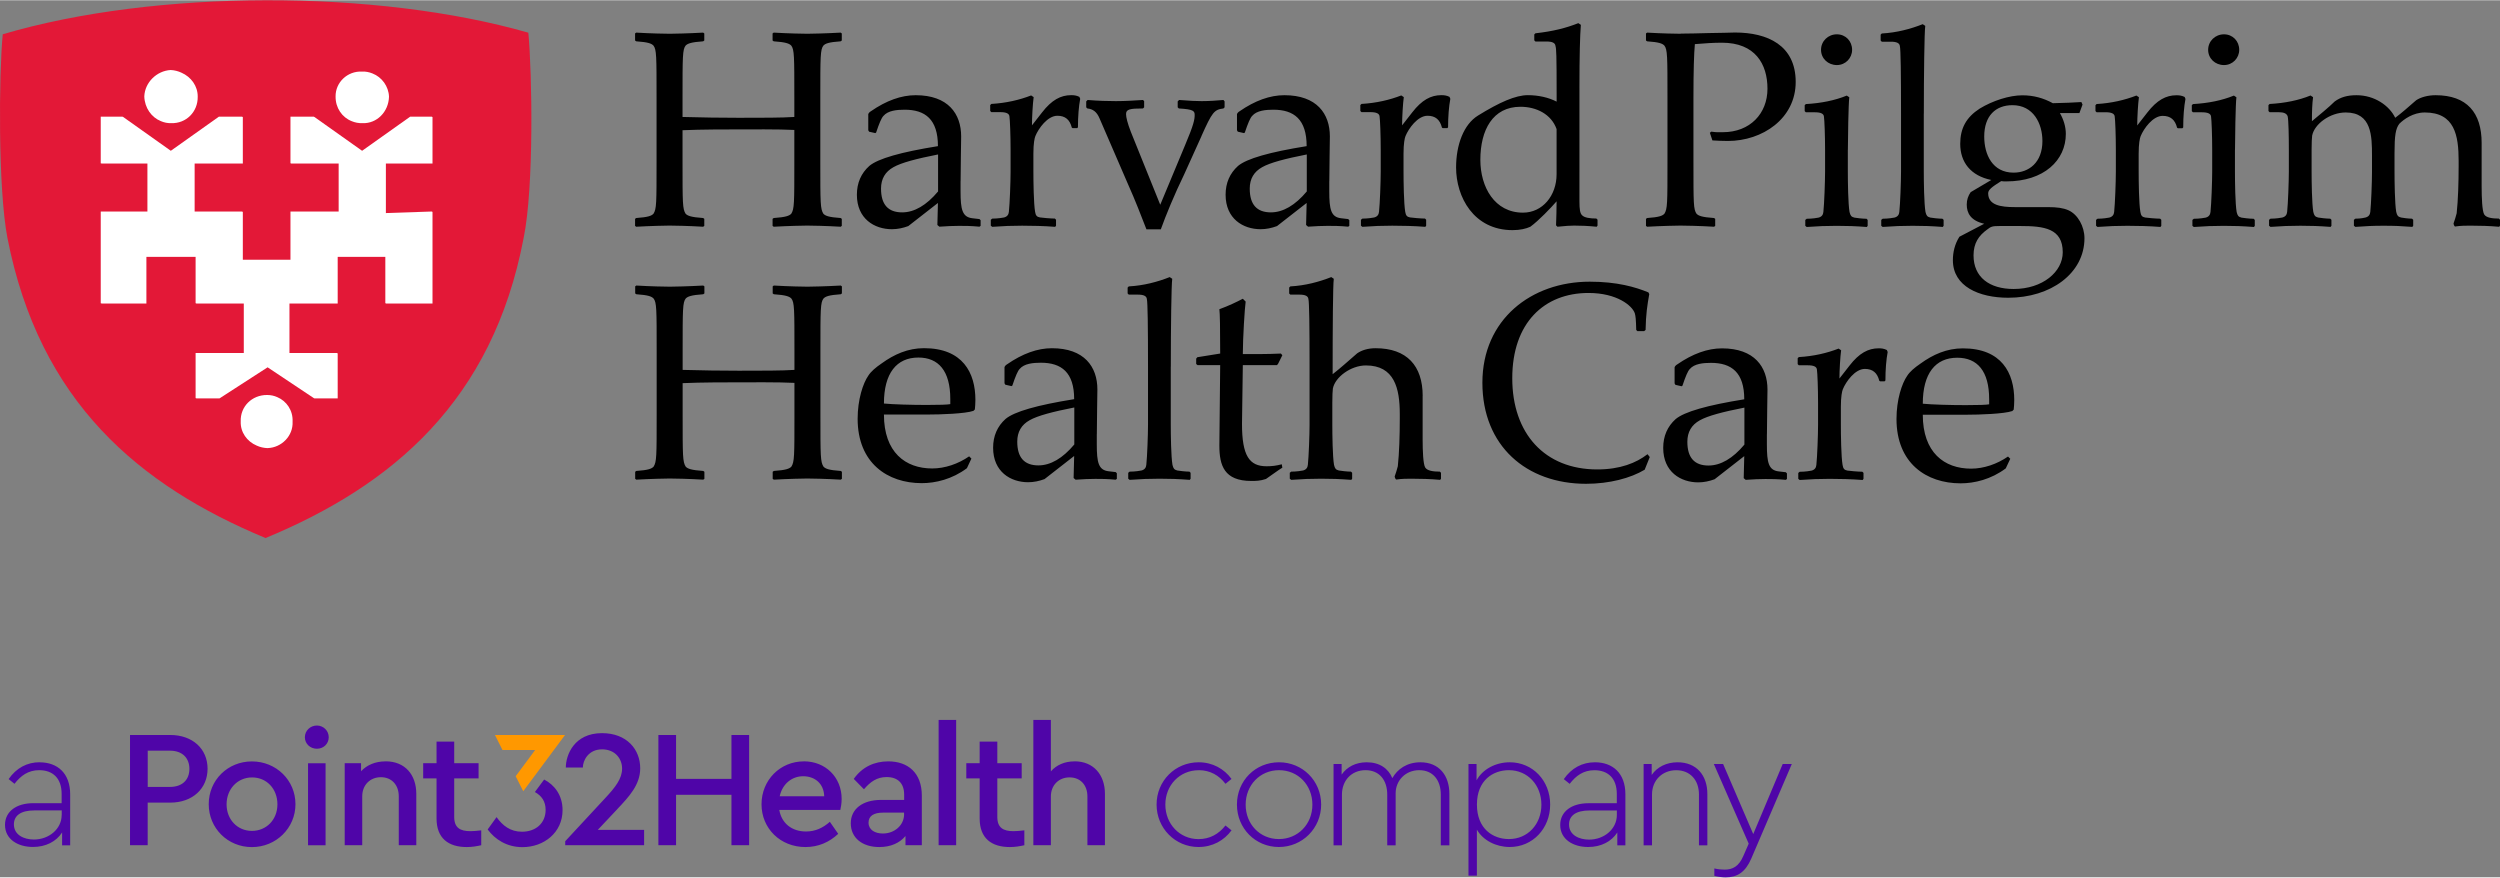
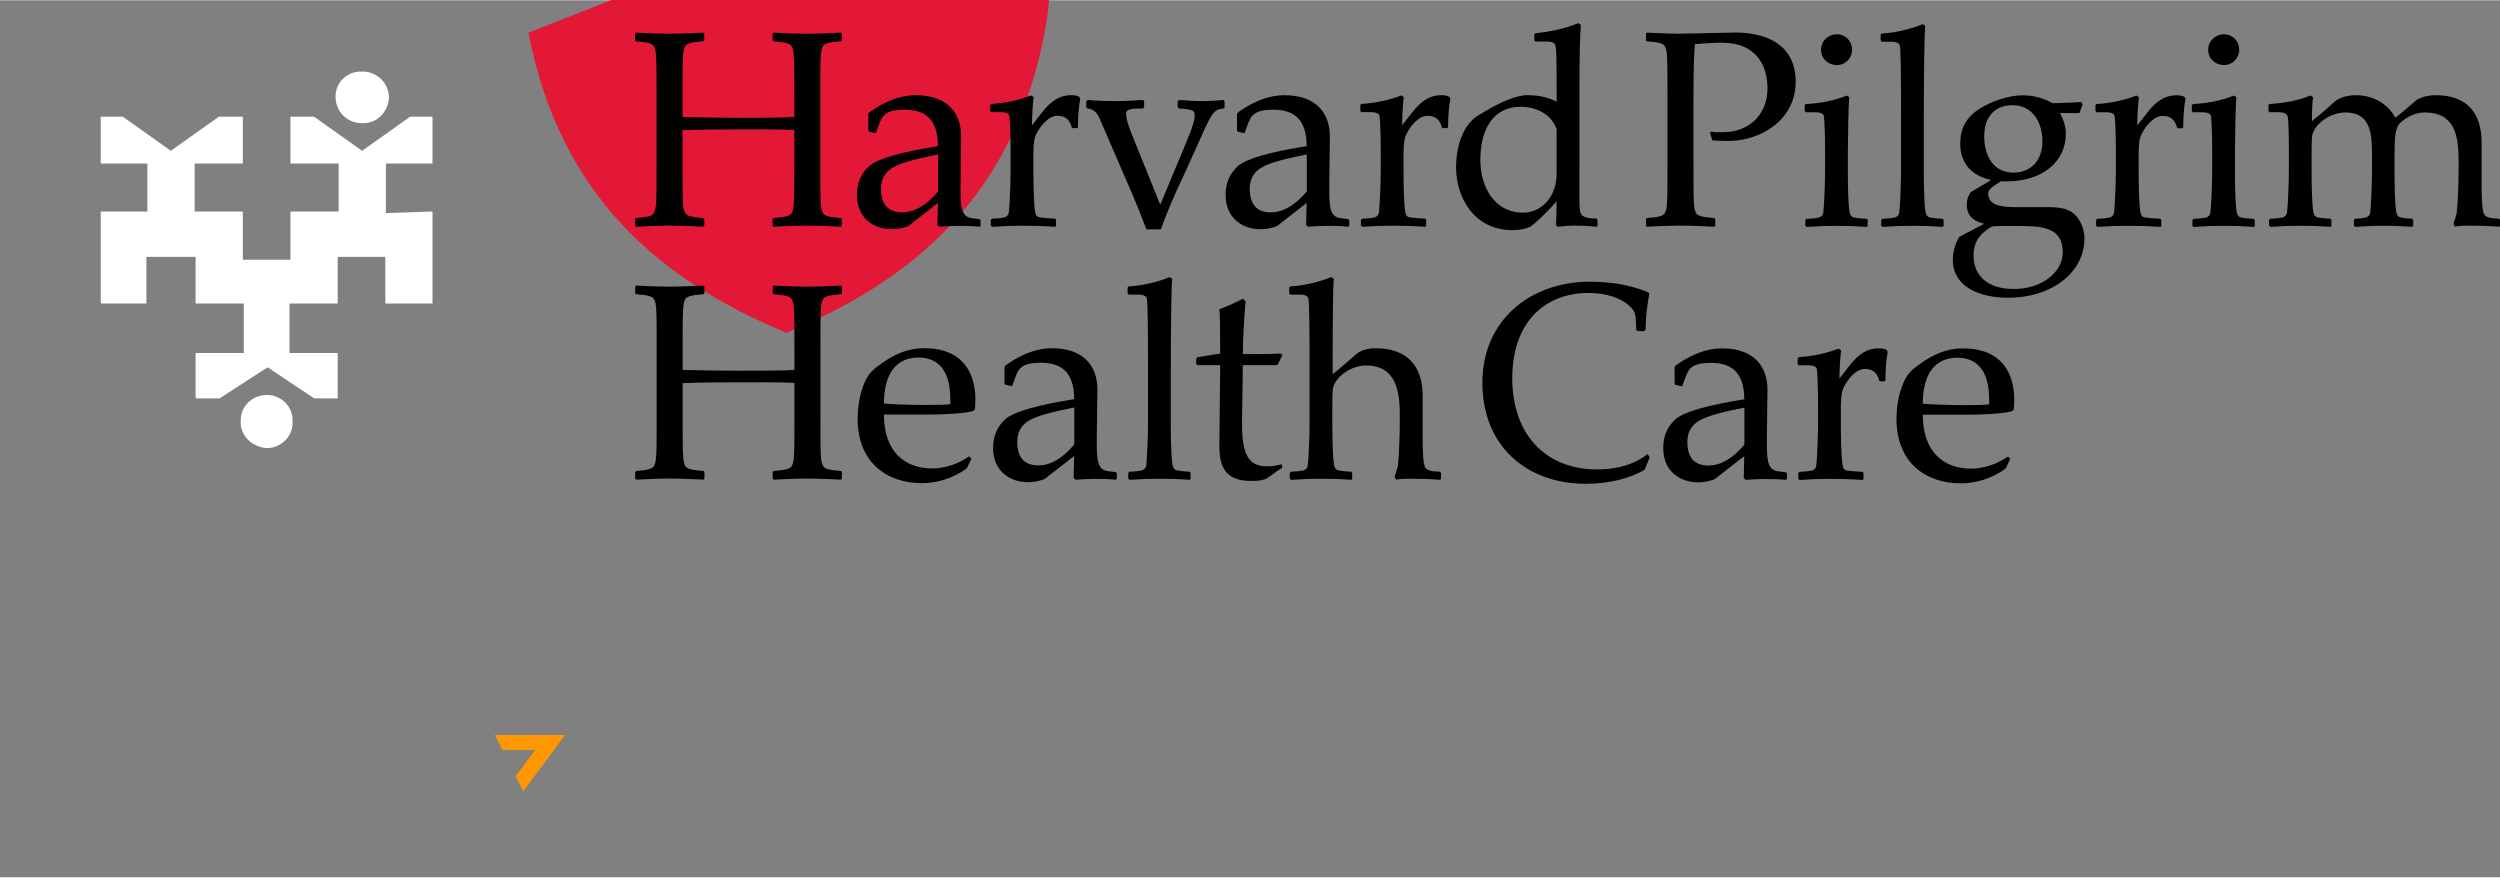
<svg xmlns="http://www.w3.org/2000/svg" id="a" width="490" height="172" viewBox="0 0 544.73 191.1">
  <rect x="0" y="0" width="544.73" height="191.1" fill="#808080" stroke="none" />
  <defs>
    <style>.d{fill:#fff;}.e{fill:#ff9800;}.f{fill:#e31837;}.g{fill:#4f05a8;}</style>
  </defs>
  <g>
    <g>
-       <path class="f" d="M115.13,7.07C82.1-2.41,33.84-2.41,.6,7.41-.24,16.07-.45,41.02,1.62,51.79c6.98,35.76,28.7,53.93,56.24,65.39,27.63-11.46,49.46-29.83,56.24-65.39,2.26-10.97,1.86-35.86,1.02-44.72" />
+       <path class="f" d="M115.13,7.07c6.98,35.76,28.7,53.93,56.24,65.39,27.63-11.46,49.46-29.83,56.24-65.39,2.26-10.97,1.86-35.86,1.02-44.72" />
      <path d="M418.96,87.92c0-6.64,2.77-10.03,7.51-10.03,4.37,0,6.95,2.89,6.95,9.04v1.11c-.62,.12-2.34,.18-5.11,.18-3.26,0-7.51-.12-9.35-.31m18.58,11.5c-2.4,1.66-5.29,2.65-8.06,2.65-5.84,0-10.52-3.51-10.52-11.75h9.47c2.89,0,8.24-.18,10.03-.8l.31-.31c.06-.55,.12-1.29,.12-2.09,0-5.91-2.77-11.26-11.2-11.26-3.51,0-6.52,1.35-9.23,3.32-1.35,.92-2.34,1.78-2.89,2.65-1.17,1.66-2.34,5.23-2.34,9.41,0,9.66,6.52,14.03,13.97,14.03,3.01,0,6.64-.86,9.84-3.26l.98-2.09-.49-.49Zm-31.5,4.86v-1.29l-.25-.25c-.8,0-2.95-.18-3.26-.25-.68-.12-.92-.43-1.05-1.23-.31-1.78-.37-6.58-.37-8.8v-3.88c0-2.21,.25-3.38,.43-3.81,.68-1.66,2.65-4.43,4.8-4.43,1.72,0,2.71,.86,3.14,2.58l.18,.12h.98l.18-.18c0-2.4,.18-4.55,.49-6.21l-.18-.43c-.62-.31-1.17-.37-1.78-.37-2.28,0-4.25,1.05-6.34,3.75l-2.21,2.83c0-1.78,.18-4.8,.37-6.15l-.55-.37c-2.52,.98-5.41,1.66-8.67,1.85l-.25,.25v1.29l.25,.25h1.97c1.29,0,1.91,.31,1.97,.92,.12,.74,.25,4.18,.25,7.26v4.8c0,2.21-.18,6.95-.37,8.74-.06,.62-.37,1.05-1.05,1.23-.25,.06-1.42,.25-2.58,.25l-.31,.25v1.29l.31,.25c2.46-.18,4.25-.25,6.52-.25,2.09,0,4.86,.06,7.2,.25l.18-.25Zm-25.96-7.44c-2.52,3.01-5.17,4.55-7.81,4.55-3.08,0-4.61-1.72-4.61-5.17,0-2.15,.92-3.69,2.71-4.68,1.72-.98,5.04-1.85,9.72-2.77v8.06Zm4.92-2.28c0-3.88,.12-7.32,.12-9.72,0-4.92-2.83-8.98-9.91-8.98-3.14,0-6.4,1.17-9.78,3.51-.31,.18-.49,.43-.55,.62v3.51l.18,.31,1.35,.31,.18-.12c.68-2.03,1.17-3.2,1.6-3.63,.98-1.17,2.95-1.35,4.61-1.35,4.49,0,7.26,2.09,7.26,7.94-8.06,1.29-13.04,2.71-14.95,4.31-1.78,1.6-2.71,3.69-2.71,6.28,0,5.23,3.81,7.51,7.63,7.51,1.23,0,2.4-.25,3.57-.68l6.46-5.04-.12,4.8,.43,.37c1.66-.12,3.08-.18,4.31-.18,1.29,0,2.52,0,4.43,.18l.25-.18v-1.23l-.25-.25-1.54-.18c-2.21-.25-2.58-1.91-2.58-5.84v-2.21Zm-26.64,7.75l1.11-2.77-.49-.62c-2.46,1.91-5.97,3.32-10.95,3.32-11.44,0-18.52-7.81-18.52-19.87s6.95-18.58,16.61-18.58c6.21,0,9.54,2.77,10.09,4.43,.18,.62,.25,1.29,.31,3.63l.25,.25h1.48l.31-.25c.06-3.38,.37-5.41,.8-7.81l-.18-.37c-2.83-1.17-6.83-2.34-12.8-2.34-12.74,0-23.38,8.24-23.38,22.02s9.6,22.02,22.58,22.02c5.11,0,9.72-1.23,12.8-3.08m-48.39-16.06c0-6.58-3.45-10.4-10.27-10.4-1.66,0-3.01,.43-4,1.11-1.91,1.66-3.69,3.26-5.35,4.55,0-10.15,.06-19.44,.25-20.79l-.55-.37c-2.65,1.05-5.66,1.85-8.92,2.03l-.25,.25v1.29l.25,.25h1.97c1.29,0,1.91,.31,1.97,.98,.18,.68,.25,5.54,.25,14.7v12.67c0,2.21-.18,6.95-.37,8.74-.06,.62-.37,1.05-1.05,1.23-.25,.06-1.42,.25-2.58,.25l-.31,.25v1.29l.31,.25c2.46-.18,4.25-.25,6.52-.25s4.06,.06,6.58,.25l.18-.25v-1.29l-.25-.25c-.8,0-2.34-.18-2.65-.25-.68-.18-.86-.43-1.05-1.23-.31-1.78-.37-6.58-.37-8.8v-4.74c0-1.54,.06-2.58,.12-3.08,.49-2.52,3.94-5.04,7.2-5.04,6.21,0,7.38,4.98,7.38,10.58v1.05c0,3.69-.12,7.44-.43,10.34-.18,.74-.43,1.48-.68,2.21,0,.18,.18,.68,.37,.68,1.17-.18,2.34-.18,3.26-.18,1.91,0,4.31,.06,6.28,.25l.18-.25v-1.29l-.25-.25c-1.42,0-2.77-.18-3.2-.92s-.55-3.57-.55-6.09v-9.47Zm-44.3,10.83c0,4.31,1.05,7.69,6.95,7.69,.98,0,1.91,0,3.2-.43,1.54-1.05,2.65-1.91,3.57-2.46l-.12-.74c-1.23,.31-2.09,.43-3.32,.43-3.75,0-5.35-2.28-5.35-9.23l.18-12.8h7.44l.25-.31,.92-1.85-.31-.37c-1.48,.06-3.08,.12-4.98,.12h-3.32c0-3.45,.43-10.27,.62-11.44l-.62-.62c-1.42,.74-3.08,1.54-5.11,2.28,.12,.86,.18,4.06,.18,9.66l-4.98,.8-.25,.31v1.17l.31,.25h4.92l-.18,17.53Zm-10.58-17.23c0-8.55,.12-17.78,.31-19.13l-.55-.37c-2.65,1.05-5.66,1.85-8.92,2.03l-.25,.25v1.29l.25,.25h1.97c1.29,0,1.91,.31,1.97,.98,.18,.68,.25,6.03,.25,14.7v12.67c0,2.21-.18,6.95-.37,8.74-.06,.62-.37,1.05-1.05,1.23-.25,.06-1.42,.25-2.58,.25l-.31,.25v1.29l.31,.25c2.46-.18,4.25-.25,6.52-.25s4.06,.06,6.58,.25l.18-.25v-1.29l-.25-.25c-.8,0-2.34-.18-2.65-.25-.68-.18-.86-.43-1.05-1.23-.31-1.78-.37-6.58-.37-8.8v-12.61Zm-16.12,14.7c0-3.88,.12-7.32,.12-9.72,0-4.92-2.83-8.98-9.91-8.98-3.14,0-6.4,1.17-9.78,3.51-.31,.18-.49,.43-.55,.62v3.51l.18,.31,1.35,.31,.18-.12c.68-2.03,1.17-3.2,1.6-3.63,.98-1.17,2.95-1.35,4.61-1.35,4.49,0,7.26,2.09,7.26,7.94-8.06,1.29-13.04,2.71-14.95,4.31-1.78,1.6-2.71,3.69-2.71,6.28,0,5.23,3.81,7.51,7.63,7.51,1.23,0,2.4-.25,3.57-.68l6.46-5.04-.12,4.8,.43,.37c1.66-.12,3.08-.18,4.31-.18,1.29,0,2.52,0,4.43,.18l.25-.18v-1.23l-.25-.25-1.54-.18c-2.21-.25-2.58-1.91-2.58-5.84v-2.21Zm-4.92,2.28c-2.52,3.01-5.17,4.55-7.81,4.55-3.08,0-4.61-1.72-4.61-5.17,0-2.15,.92-3.69,2.71-4.68,1.72-.98,5.04-1.85,9.72-2.77v8.06Zm-41.47-8.92c0-6.64,2.77-10.03,7.51-10.03,4.37,0,6.95,2.89,6.95,9.04v1.11c-.62,.12-2.34,.18-5.11,.18-3.26,0-7.51-.12-9.35-.31m18.58,11.5c-2.4,1.66-5.29,2.65-8.06,2.65-5.84,0-10.52-3.51-10.52-11.75h9.47c2.89,0,8.24-.18,10.03-.8l.31-.31c.06-.55,.12-1.29,.12-2.09,0-5.91-2.77-11.26-11.2-11.26-3.51,0-6.52,1.35-9.23,3.32-1.35,.92-2.34,1.78-2.89,2.65-1.17,1.66-2.34,5.23-2.34,9.41,0,9.66,6.52,14.03,13.97,14.03,3.01,0,6.64-.86,9.84-3.26l.98-2.09-.49-.49Zm-38.08-9.17c0,9.17,0,10.4-.68,11.44-.43,.43-1.17,.74-3.81,.92l-.25,.18v1.54l.25,.18c3.14-.18,6.58-.25,7.26-.25,.8,0,4.25,.06,7.32,.25l.25-.18v-1.54l-.25-.18c-2.65-.18-3.32-.49-3.75-.92-.68-1.05-.68-2.28-.68-11.5v-13.72c0-9.11,0-10.58,.68-11.44,.43-.43,1.11-.74,3.75-.92l.25-.18v-1.54l-.25-.18c-3.08,.18-6.58,.25-7.26,.25-.74,0-4.12-.06-7.32-.25l-.25,.18v1.54l.25,.18c2.65,.18,3.38,.49,3.81,.92,.68,.86,.68,2.34,.68,11.44v4.12c-2.77,.18-6.95,.18-12.12,.18-3.88,0-7.94-.06-12.24-.18v-4.12c0-9.11,0-10.58,.68-11.44,.43-.43,1.17-.74,3.81-.92l.25-.18v-1.54l-.25-.18c-3.08,.18-6.58,.25-7.26,.25-.8,0-4.25-.06-7.32-.25l-.25,.18v1.54l.25,.18c2.65,.18,3.32,.49,3.75,.92,.68,.86,.68,2.34,.68,11.44v13.78c0,9.17,0,10.4-.68,11.44-.43,.43-1.11,.74-3.75,.92l-.25,.18v1.54l.25,.18c3.14-.18,6.52-.25,7.26-.25,.8,0,4.25,.06,7.32,.25l.25-.18v-1.54l-.25-.18c-2.65-.18-3.38-.49-3.81-.92-.68-1.05-.68-2.28-.68-11.5v-6.71c4.06-.18,9.6-.18,12.06-.18,2.28,0,9.04-.06,12.3,.12v6.83Z" />
      <path d="M535.01,49.29c1.17-.18,2.34-.18,3.26-.18,1.91,0,4.31,.06,6.28,.25l.18-.25v-1.29l-.25-.25c-1.42,0-2.77-.18-3.2-.92-.43-.74-.55-3.57-.55-6.09v-9.47c0-6.58-3.2-10.4-10.03-10.4-1.66,0-3.26,.43-4.25,1.11-1.91,1.66-3.01,2.65-4.55,3.81-1.29-2.65-4.49-4.92-8.43-4.92-2.03,0-3.45,.43-4.74,1.35-1.23,1.23-3.57,3.14-4.98,4.31,0-2.15,.06-3.81,.25-5.23l-.55-.37c-2.58,1.05-5.54,1.66-8.92,1.85l-.25,.25v1.29l.25,.25h1.97c1.17,0,1.78,.31,1.97,.92,.18,.8,.25,4.12,.25,7.26v4.74c0,2.15-.18,7.01-.37,8.8-.06,.62-.37,1.05-1.05,1.23-.25,.06-1.42,.25-2.58,.25l-.31,.25v1.29l.31,.25c2.46-.18,4.25-.25,6.52-.25s4.06,.06,6.58,.25l.18-.25v-1.29l-.25-.25c-.8,0-2.34-.18-2.65-.25-.68-.18-.86-.43-1.05-1.23-.31-1.78-.37-6.58-.37-8.8v-4.74c0-1.54,.06-2.58,.12-3.08,.49-2.52,3.88-5.04,7.32-5.04,5.66,0,5.72,5.11,5.72,9.47v3.45c0,2.21-.18,6.95-.37,8.74-.06,.62-.37,1.05-1.05,1.23-.25,.06-1.05,.25-2.21,.25l-.31,.25v1.29l.31,.25c2.52-.18,3.88-.25,6.09-.25,2.4,0,3.88,.06,6.34,.25l.18-.25v-1.29l-.25-.25c-.8,0-2.09-.18-2.4-.25-.68-.18-.86-.43-1.05-1.23-.31-1.78-.37-6.58-.37-8.8v-4c0-3.88,.25-5.35,1.05-6.4,.98-.98,3.01-2.46,5.54-2.46,6.52,0,7.38,4.98,7.38,10.58v1.05c0,3.69-.12,7.44-.43,10.34-.18,.74-.43,1.48-.68,2.21,0,.18,.18,.68,.37,.68m-47.99-16.73c0-2.09,.12-10.09,.31-11.44l-.55-.37c-2.58,1.05-5.54,1.66-8.92,1.85l-.25,.25v1.29l.25,.25h1.97c1.29,0,1.91,.31,1.97,.92,.12,.74,.25,4.18,.25,7.26v4.74c0,2.15-.18,7.01-.37,8.8-.06,.62-.37,1.05-1.05,1.23-.25,.06-1.42,.25-2.58,.25l-.31,.25v1.29l.31,.25c2.46-.18,4.25-.25,6.52-.25s4.06,.06,6.58,.25l.18-.25v-1.29l-.25-.25c-.8,0-2.34-.18-2.65-.25-.68-.18-.86-.43-1.05-1.23-.31-1.78-.37-6.58-.37-8.8v-4.74Zm-2.4-25.16c-1.91,0-3.45,1.48-3.45,3.38s1.54,3.32,3.45,3.32,3.32-1.54,3.32-3.32c0-1.91-1.42-3.38-3.32-3.38m-13.66,41.71v-1.29l-.25-.25c-.8,0-2.95-.18-3.26-.25-.68-.12-.92-.43-1.05-1.23-.31-1.78-.37-6.58-.37-8.8v-3.88c0-2.21,.25-3.38,.43-3.81,.68-1.66,2.65-4.43,4.8-4.43,1.72,0,2.71,.86,3.14,2.58l.18,.12h.98l.18-.18c0-2.4,.18-4.55,.49-6.21l-.18-.43c-.62-.31-1.17-.37-1.78-.37-2.28,0-4.25,1.05-6.34,3.75l-2.21,2.83c0-1.78,.18-4.8,.37-6.15l-.55-.37c-2.52,.98-5.41,1.66-8.67,1.85l-.25,.25v1.29l.25,.25h1.97c1.29,0,1.91,.31,1.97,.92,.12,.74,.25,4.18,.25,7.26v4.8c0,2.21-.18,6.95-.37,8.74-.06,.62-.37,1.05-1.05,1.23-.25,.06-1.42,.25-2.58,.25l-.31,.25v1.29l.31,.25c2.46-.18,4.25-.25,6.52-.25,2.09,0,4.86,.06,7.2,.25l.18-.25Zm-32.17,13.78c-5.29,0-8.74-2.58-8.74-7.32,0-2.65,1.11-4.31,3.01-5.66,.8-.62,1.05-.74,2.71-.74h4.49c5.11,0,9.23,.49,9.23,5.72,0,4.25-4.37,8-10.7,8m-.25-40.05c4.55,0,6.52,4,6.52,7.81,0,4.68-2.95,6.89-6.28,6.89-4.61,0-6.4-3.94-6.4-7.87,0-4.55,2.52-6.83,6.15-6.83m15.69,28.98c0-2.52-1.42-5.17-3.51-6.09-1.11-.49-2.46-.68-4.49-.68h-7.2c-3.08,0-5.78-.43-5.78-3.01,0-.74,.74-1.35,2.83-2.65,.37,.06,.74,.06,1.11,.06,8.24,0,12.98-4.61,12.98-10.34,0-1.6-.49-3.14-1.29-4.55h4.25l.68-1.85-.25-.55c-1.85,.12-3.39,.18-6.22,.25-2.03-1.11-4.18-1.72-6.64-1.72-2.83,0-6.46,1.17-9.29,2.89-2.95,1.91-4.25,4.31-4.25,7.69,0,4,2.28,6.95,6.77,7.87l-4.49,2.65c-.55,.8-.86,1.66-.86,2.71,0,1.85,.86,3.51,3.81,4.18l-5.41,2.83c-1.05,1.66-1.42,3.45-1.42,5.11,0,5.72,5.72,8.18,12.06,8.18,9.23,0,16.61-5.29,16.61-12.98m-35-27.13c0-8.55,.12-17.78,.31-19.13l-.55-.37c-2.65,1.05-5.66,1.85-8.92,2.03l-.25,.25v1.29l.25,.25h1.97c1.29,0,1.91,.31,1.97,.98,.18,.68,.25,6.03,.25,14.7v12.67c0,2.21-.18,6.95-.37,8.74-.06,.62-.37,1.05-1.05,1.23-.25,.06-1.42,.25-2.58,.25l-.31,.25v1.29l.31,.25c2.46-.18,4.25-.25,6.52-.25s4.06,.06,6.58,.25l.18-.25v-1.29l-.25-.25c-.8,0-2.34-.18-2.65-.25-.68-.18-.86-.43-1.05-1.23-.31-1.78-.37-6.58-.37-8.8v-12.61Zm-16.55,7.87c0-2.09,.12-10.09,.31-11.44l-.55-.37c-2.58,1.05-5.54,1.66-8.92,1.85l-.25,.25v1.29l.25,.25h1.97c1.29,0,1.91,.31,1.97,.92,.12,.74,.25,4.18,.25,7.26v4.74c0,2.15-.18,7.01-.37,8.8-.06,.62-.37,1.05-1.05,1.23-.25,.06-1.42,.25-2.58,.25l-.31,.25v1.29l.31,.25c2.46-.18,4.25-.25,6.52-.25s4.06,.06,6.58,.25l.18-.25v-1.29l-.25-.25c-.8,0-2.34-.18-2.65-.25-.68-.18-.86-.43-1.05-1.23-.31-1.78-.37-6.58-.37-8.8v-4.74Zm-2.4-25.16c-1.91,0-3.45,1.48-3.45,3.38s1.54,3.32,3.45,3.32,3.32-1.54,3.32-3.32c0-1.91-1.42-3.38-3.32-3.38m-34.02-.12c-.8,0-4.25-.06-7.32-.25l-.25,.18v1.54l.25,.18c2.65,.18,3.32,.49,3.75,.92,.68,.86,.68,2.34,.68,11.44v13.78c0,9.17,0,10.4-.68,11.44-.43,.43-1.11,.74-3.75,.92l-.25,.18v1.54l.25,.18c3.14-.18,6.52-.25,7.26-.25,.8,0,4.25,.06,7.32,.25l.25-.18v-1.54l-.25-.18c-2.65-.18-3.38-.49-3.81-.92-.68-.98-.68-2.15-.68-11.44v-13.78c0-5.91,.12-9.78,.31-11.75,2.15-.18,4-.31,5.91-.31,7.2,0,9.91,4.61,9.91,10.03s-3.81,9.47-9.72,9.47c-.92,0-1.29,.06-2.52-.12l-.31,.25,.55,1.66c1.05,.06,2.15,.12,3.38,.12,7.51,0,14.77-4.86,14.77-12.86s-6.15-10.77-13.23-10.77c-.49,0-3.75,.12-5.72,.12-2.4,.06-4.31,.12-6.09,.12m-22.08,11.81c0-6.95,.12-11.44,.31-13.72l-.55-.37c-2.65,1.05-5.48,1.78-9.35,2.21l-.25,.25v1.29l.25,.25h2.4c1.29,0,1.91,.31,1.97,.98,.18,.62,.25,1.66,.25,10.83v1.29c-1.78-.92-4-1.41-6.28-1.41-2.65,0-6.15,1.54-10.83,4.43-3.14,1.91-4.8,6.4-4.8,11.32,0,6.4,3.81,13.66,12.3,13.66,1.66,0,2.95-.31,3.88-.74,1.85-1.35,4.49-4.12,5.72-5.54,0,1.91-.06,3.57-.12,5.23l.31,.31c1.66-.18,2.83-.25,3.63-.25,1.42,0,3.01,.06,4.92,.25l.18-.25v-1.29l-.25-.25c-1.42,0-2.65-.18-3.14-.74-.43-.43-.55-1.29-.55-3.01V19.08Zm-4.98,18.83c0,4.68-3.08,8.37-7.32,8.37-6.21,0-9.29-5.6-9.29-11.5,0-6.52,2.71-11.57,8.74-11.57,3.45,0,6.71,1.6,7.87,4.86v9.84Zm-28.42,11.2v-1.29l-.25-.25c-.8,0-2.95-.18-3.26-.25-.68-.12-.92-.43-1.05-1.23-.31-1.78-.37-6.58-.37-8.8v-3.88c0-2.21,.25-3.38,.43-3.81,.68-1.66,2.65-4.43,4.8-4.43,1.72,0,2.71,.86,3.14,2.58l.18,.12h.98l.18-.18c0-2.4,.18-4.55,.49-6.21l-.18-.43c-.62-.31-1.17-.37-1.78-.37-2.28,0-4.25,1.05-6.34,3.75l-2.21,2.83c0-1.78,.18-4.8,.37-6.15l-.55-.37c-2.52,.98-5.41,1.66-8.67,1.85l-.25,.25v1.29l.25,.25h1.97c1.29,0,1.91,.31,1.97,.92,.12,.74,.25,4.18,.25,7.26v4.8c0,2.21-.18,6.95-.37,8.74-.06,.62-.37,1.05-1.05,1.23-.25,.06-1.42,.25-2.58,.25l-.31,.25v1.29l.31,.25c2.46-.18,4.25-.25,6.52-.25,2.09,0,4.86,.06,7.2,.25l.18-.25Zm-21.1-9.72c0-3.88,.12-7.32,.12-9.72,0-4.92-2.83-8.98-9.91-8.98-3.14,0-6.4,1.17-9.78,3.51-.31,.18-.49,.43-.55,.62v3.51l.18,.31,1.35,.31,.18-.12c.68-2.03,1.17-3.2,1.6-3.63,.98-1.17,2.95-1.35,4.61-1.35,4.49,0,7.26,2.09,7.26,7.94-8.06,1.29-13.04,2.71-14.95,4.31-1.78,1.6-2.71,3.69-2.71,6.28,0,5.23,3.81,7.51,7.63,7.51,1.23,0,2.4-.25,3.57-.68l6.46-5.04-.12,4.8,.43,.37c1.66-.12,3.08-.18,4.31-.18,1.29,0,2.52,0,4.43,.18l.25-.18v-1.23l-.25-.25-1.54-.18c-2.21-.25-2.58-1.91-2.58-5.84v-2.21Zm-4.92,2.28c-2.52,3.01-5.17,4.55-7.81,4.55-3.08,0-4.61-1.72-4.61-5.17,0-2.15,.92-3.69,2.71-4.68,1.72-.98,5.04-1.85,9.72-2.77v8.06Zm-22.95-12.06c2.34-5.23,2.77-5.78,4.8-6.03l.25-.25v-1.29l-.25-.31c-1.35,.12-3.07,.25-4.74,.25-1.42,0-2.28-.06-4.92-.25l-.31,.31v1.29l.25,.25c3.2,.18,3.45,.55,3.45,1.42,0,.98-.19,2.09-2.09,6.58l-5.41,12.98-6.4-15.87c-.74-1.91-1.05-3.2-1.05-3.88,0-1.05,.8-1.23,3.69-1.23l.25-.25v-1.35l-.25-.25c-1.78,.12-3.94,.25-5.91,.25-1.78,0-3.87-.06-6.15-.25l-.31,.31v1.29l.25,.25c1.17,.12,2.03,.68,2.65,2.15l6.28,14.52c1.42,3.14,2.89,6.95,3.94,9.66h3.14c1.05-2.95,2.95-7.57,5.1-12l3.76-8.31Zm-31.68,19.5v-1.29l-.25-.25c-.8,0-2.95-.18-3.26-.25-.68-.12-.92-.43-1.05-1.23-.31-1.78-.37-6.58-.37-8.8v-3.88c0-2.21,.25-3.38,.43-3.81,.68-1.66,2.65-4.43,4.8-4.43,1.72,0,2.71,.86,3.14,2.58l.18,.12h.98l.18-.18c0-2.4,.18-4.55,.49-6.21l-.18-.43c-.62-.31-1.17-.37-1.78-.37-2.28,0-4.25,1.05-6.34,3.75l-2.21,2.83c0-1.78,.18-4.8,.37-6.15l-.55-.37c-2.52,.98-5.41,1.66-8.67,1.85l-.25,.25v1.29l.25,.25h1.97c1.29,0,1.91,.31,1.97,.92,.12,.74,.25,4.18,.25,7.26v4.8c0,2.21-.18,6.95-.37,8.74-.06,.62-.37,1.05-1.05,1.23-.25,.06-1.42,.25-2.58,.25l-.31,.25v1.29l.31,.25c2.46-.18,4.25-.25,6.52-.25,2.09,0,4.86,.06,7.2,.25l.18-.25Zm-20.79-9.72c0-3.88,.12-7.32,.12-9.72,0-4.92-2.83-8.98-9.91-8.98-3.14,0-6.4,1.17-9.78,3.51-.31,.18-.49,.43-.55,.62v3.51l.18,.31,1.35,.31,.18-.12c.68-2.03,1.17-3.2,1.6-3.63,.98-1.17,2.95-1.35,4.61-1.35,4.49,0,7.26,2.09,7.26,7.94-8.06,1.29-13.04,2.71-14.95,4.31-1.78,1.6-2.71,3.69-2.71,6.28,0,5.23,3.81,7.51,7.63,7.51,1.23,0,2.4-.25,3.57-.68l6.46-5.04-.12,4.8,.43,.37c1.66-.12,3.08-.18,4.31-.18,1.29,0,2.52,0,4.43,.18l.25-.18v-1.23l-.25-.25-1.54-.18c-2.21-.25-2.58-1.91-2.58-5.84v-2.21Zm-4.92,2.28c-2.52,3.01-5.17,4.55-7.81,4.55-3.08,0-4.61-1.72-4.61-5.17,0-2.15,.92-3.69,2.71-4.68,1.72-.98,5.04-1.85,9.72-2.77v8.06Zm-31.31-6.58c0,9.17,0,10.4-.68,11.44-.43,.43-1.17,.74-3.81,.92l-.25,.18v1.54l.25,.18c3.14-.18,6.58-.25,7.26-.25,.8,0,4.25,.06,7.32,.25l.25-.18v-1.54l-.25-.18c-2.65-.18-3.32-.49-3.75-.92-.68-1.05-.68-2.28-.68-11.5v-13.72c0-9.11,0-10.58,.68-11.44,.43-.43,1.11-.74,3.75-.92l.25-.18v-1.54l-.25-.18c-3.08,.18-6.58,.25-7.26,.25-.74,0-4.12-.06-7.32-.25l-.25,.18v1.54l.25,.18c2.65,.18,3.38,.49,3.81,.92,.68,.86,.68,2.34,.68,11.44v4.12c-2.77,.18-6.95,.18-12.12,.18-3.88,0-7.94-.06-12.24-.18v-4.12c0-9.11,0-10.58,.68-11.44,.43-.43,1.17-.74,3.81-.92l.25-.18v-1.54l-.25-.18c-3.08,.18-6.58,.25-7.26,.25-.8,0-4.25-.06-7.32-.25l-.25,.18v1.54l.25,.18c2.65,.18,3.32,.49,3.75,.92,.68,.86,.68,2.34,.68,11.44v13.78c0,9.17,0,10.4-.68,11.44-.43,.43-1.11,.74-3.75,.92l-.25,.18v1.54l.25,.18c3.14-.18,6.52-.25,7.26-.25,.8,0,4.25,.06,7.32,.25l.25-.18v-1.54l-.25-.18c-2.65-.18-3.38-.49-3.81-.92-.68-1.05-.68-2.28-.68-11.5v-6.71c4.06-.18,9.6-.18,12.06-.18,2.28,0,9.04-.06,12.3,.12v6.83Z" />
    </g>
    <polygon class="d" points="94.24 35.58 84.08 35.58 84.08 46.37 94.12 46.03 94.12 46.09 94.24 46.09 94.24 66.08 84.08 66.08 84.08 66.02 83.96 66.02 83.96 55.92 73.58 55.92 73.58 66.08 63.07 66.08 63.07 76.86 73.45 76.86 73.45 76.92 73.58 76.92 73.58 86.75 68.49 86.75 68.41 86.69 68.37 86.69 58.31 79.98 47.83 86.75 42.74 86.75 42.74 86.69 42.62 86.69 42.62 76.86 53.12 76.86 53.12 66.08 42.74 66.08 42.74 66.02 42.62 66.02 42.62 55.92 31.9 55.92 31.9 66.08 22.08 66.08 22.08 66.02 21.95 66.02 21.95 46.03 32.12 46.03 32.12 35.58 22.08 35.58 22.08 35.53 21.95 35.53 21.95 25.36 26.7 25.36 26.78 25.42 26.82 25.42 37.22 32.8 47.7 25.36 52.78 25.36 52.78 25.42 52.91 25.42 52.91 35.58 42.41 35.58 42.41 46.03 52.78 46.03 52.78 46.09 52.91 46.09 52.91 56.54 63.29 56.54 63.29 46.03 73.79 46.03 73.79 35.58 63.41 35.58 63.41 35.53 63.29 35.53 63.29 25.36 68.37 25.36 68.45 25.42 68.49 25.42 78.9 32.8 89.38 25.36 94.12 25.36 94.12 25.42 94.24 25.42 94.24 35.58" />
    <path class="d" d="M58.33,97.59c-.86-.03-1.67-.22-2.39-.55-2.14-.9-3.58-2.93-3.49-5.27-.12-3.23,2.44-5.79,5.76-5.76,.78,0,1.53,.16,2.21,.47,2.01,.84,3.45,2.9,3.33,5.34,.16,3.1-2.41,5.66-5.42,5.76" />
-     <path class="d" d="M37.2,15.2c.83,.04,1.62,.25,2.33,.58,2.12,.92,3.58,2.94,3.55,5.24,.05,3.3-2.52,5.86-5.76,5.76-.81,.03-1.57-.14-2.27-.44-2.05-.82-3.53-2.89-3.61-5.38,.11-3.03,2.68-5.59,5.76-5.76" />
    <path class="d" d="M78.87,15.54c.81-.04,1.58,.12,2.29,.41,2.04,.79,3.52,2.8,3.6,5.07-.1,3.32-2.67,5.88-5.76,5.76-.85,.03-1.64-.13-2.36-.43-2.1-.82-3.55-2.89-3.52-5.39-.04-3.01,2.53-5.57,5.76-5.42" />
  </g>
  <g>
-     <path id="b" class="g" d="M309.51,166.04c-2.97,0-5.03,1.5-6.13,3.45-.88-2.09-2.75-3.45-5.58-3.45-2.39,0-4.29,.99-5.47,2.68v-2.31h-1.76v17.72h1.83v-11.05c0-3.08,2.09-5.32,5.14-5.32s4.73,2.2,4.73,5.32v11.05h1.83v-11.34c0-2.72,2.09-5.03,5.14-5.03s4.7,2.24,4.7,5.32v11.05h1.87v-11.19c0-4.04-2.24-6.9-6.31-6.9Zm78.93,.37l-6.42,15.27-6.57-15.27h-2.02l7.6,17.36-1.14,2.61c-.99,2.35-2.35,3.05-4.11,3.05-.7,0-1.39-.07-2.24-.26v1.61c.81,.22,1.72,.33,2.5,.33,2.46,0,4.26-1.1,5.54-4.07l8.84-20.62h-1.98Zm-40.91-.37c-2.79,0-5.1,1.25-6.79,3.67l1.28,1.03c1.39-1.8,3.01-2.97,5.39-2.97,2.9,0,4.88,1.69,4.88,5.17v2.02h-6.17c-3.71,0-6.16,1.83-6.16,4.73,0,3.16,2.83,4.81,6.09,4.81,2.79,0,5.06-1.17,6.35-3.16v2.79h1.76v-11.12c0-4.62-2.79-6.97-6.64-6.97Zm4.77,11.49c0,3.08-2.79,5.36-6.05,5.36-2.17,0-4.37-.99-4.37-3.3,0-1.94,1.54-3.05,4.44-3.05h5.98v.99Zm-73.61-11.49c-5.14,0-9.17,4-9.17,9.21s4.04,9.25,9.14,9.25,9.21-4.07,9.21-9.25-4.07-9.21-9.17-9.21Zm-.04,16.73c-4.11,0-7.23-3.23-7.23-7.49s3.12-7.52,7.27-7.52,7.27,3.23,7.27,7.52-3.19,7.49-7.3,7.49Zm86.89-16.73c-2.46,0-4.44,1.03-5.65,2.75v-2.38h-1.76v17.72h1.83v-11.08c0-3.05,2.2-5.28,5.28-5.28s4.95,2.2,4.95,5.28v11.08h1.83v-11.19c0-4.04-2.35-6.9-6.49-6.9Zm-36.58,0c-3.05,0-5.91,1.5-7.23,3.93v-3.56h-1.76v24.33h1.83v-10.02c1.36,2.35,4.18,3.78,7.16,3.78,5.03,0,8.81-4.07,8.81-9.25s-3.78-9.21-8.81-9.21Zm-.18,16.73c-3.49,0-6.97-2.24-6.97-7.52s3.49-7.49,6.97-7.49c4.11,0,7.08,3.27,7.08,7.52s-2.97,7.49-7.08,7.49Zm-67.59-15.01c2.5,0,4.44,1.14,5.83,2.97l1.32-1.06c-1.61-2.2-4.11-3.63-7.16-3.63-5.14,0-9.17,4.07-9.17,9.21s4.04,9.25,9.14,9.25c3.05,0,5.58-1.43,7.19-3.63l-1.32-1.06c-1.43,1.83-3.38,2.97-5.87,2.97-4.11,0-7.23-3.3-7.23-7.52s3.12-7.49,7.27-7.49Zm-194.07,16.36h3.82v-17.87h-3.82v17.87Zm-12.23-18.27c-5.27,0-9.41,4.08-9.41,9.32s4.14,9.35,9.41,9.35,9.49-4.15,9.49-9.35-4.18-9.32-9.49-9.32Zm0,15.14c-3.16,0-5.52-2.48-5.52-5.79s2.36-5.86,5.56-5.86,5.52,2.51,5.52,5.86-2.4,5.79-5.56,5.79Zm14.16-22.96c-1.45,0-2.62,1.13-2.62,2.55s1.16,2.51,2.62,2.51,2.58-1.09,2.58-2.51-1.16-2.55-2.58-2.55Zm-31.96,2.06h-8.76v24.02h3.85v-9.28h4.91c4.87,0,8.14-3.06,8.14-7.39s-3.27-7.35-8.14-7.35Zm-.07,11.32h-4.83v-7.9h4.83c2.76,0,4.25,1.64,4.25,3.97s-1.49,3.93-4.25,3.93Zm-28.35-5.38c-2.79,0-5.1,1.25-6.79,3.67l1.28,1.03c1.39-1.8,3.01-2.97,5.39-2.97,2.9,0,4.88,1.69,4.88,5.17v2.02H7.25c-3.7,0-6.16,1.83-6.16,4.73,0,3.15,2.82,4.81,6.09,4.81,2.79,0,5.06-1.17,6.35-3.15v2.79h1.76v-11.11c0-4.62-2.79-6.97-6.64-6.97Zm4.77,11.48c0,3.08-2.79,5.36-6.05,5.36-2.16,0-4.36-.99-4.36-3.3,0-1.94,1.54-3.04,4.44-3.04h5.98v.99Zm70.57-11.67c-2.25,0-4.07,.8-5.34,2.15v-1.75h-3.56v17.87h3.82v-10.67c0-2.44,1.71-4.15,4.07-4.15s3.89,1.71,3.89,4.15v10.67h3.82v-11.18c0-4.19-2.47-7.1-6.69-7.1Zm120.51,18.27h3.82v-27.3h-3.82v27.3Zm-29.36-18.27c-5.2,0-9.23,4.11-9.23,9.35s4.07,9.32,9.59,9.32c2.83,0,5.23-1.09,7.12-2.88l-1.82-2.62c-1.49,1.31-3.13,2.11-5.2,2.11-3.05,0-5.31-1.75-5.82-4.7h13.3c.11-.47,.29-1.42,.29-2.4,0-4.7-3.49-8.19-8.25-8.19Zm-5.27,7.61c.58-2.66,2.62-4.37,5.12-4.37s4.51,1.57,4.58,4.37h-9.7Zm47.42,4.51v-8.41h5.31v-3.31h-5.31v-4.7h-3.85v4.7h-2.91v3.31h2.91v8.74c0,4.33,2.62,6.22,6.58,6.22,1.2,0,2.18-.18,3.16-.4v-3.24c-.94,.11-1.71,.18-2.36,.18-2.22,0-3.53-.73-3.53-3.09Zm-23.76-12.12c-3.02,0-5.67,1.2-7.52,3.82l2.22,2.26c1.42-1.67,2.87-2.66,4.94-2.66,2.43,0,3.82,1.35,3.82,3.82v1.16h-5.05c-4,0-6.58,1.97-6.58,5.1s2.47,5.17,6.21,5.17c2.47,0,4.43-.87,5.71-2.4v2h3.56v-10.81c0-4.95-3.02-7.46-7.31-7.46Zm3.45,11.5c0,2.44-2.11,4.22-4.62,4.22-1.74,0-3.13-.8-3.13-2.37,0-1.46,1.13-2.18,3.16-2.18h4.58v.33Zm37.14-11.5c-2.18,0-3.96,.8-5.16,2.18v-11.21h-3.82v27.3h3.82v-10.63c0-2.44,1.71-4.15,4.07-4.15s3.89,1.67,3.89,4.15v10.63h3.82v-11.18c0-4.19-2.51-7.1-6.61-7.1Zm-115.56,3.94l-2.03,2.74c1.45,.81,2.34,2.03,2.34,3.88,0,2.94-2.17,4.77-5.15,4.77-2.54,0-4.22-1.33-5.54-3.18l-1.94,2.69c1.62,2.18,4.18,3.85,7.57,3.85,4.72,0,8.75-3.2,8.75-8.06,0-3.32-1.81-5.53-4.01-6.67Zm40.8-.12h-12.07v-9.57h-3.85v24.02h3.85v-10.99h12.07v10.99h3.85v-24.02h-3.85v9.57Zm-60.41,8.3v-8.41h5.31v-3.31h-5.31v-4.7h-3.85v4.7h-2.91v3.31h2.91v8.74c0,4.33,2.62,6.22,6.58,6.22,1.2,0,2.18-.18,3.16-.4v-3.24c-.94,.11-1.71,.18-2.36,.18-2.22,0-3.53-.73-3.53-3.09Zm35.49-1.67c2.62-2.77,5.04-5.35,5.04-8.95,0-4.06-2.88-7.65-8.33-7.65-6.08,0-7.88,4.78-7.88,7.5h3.71c0-1.5,1.17-3.97,4.19-3.97,2.78,0,4.36,1.98,4.36,4.18s-1.42,4.05-3.85,6.63l-8.54,9.21v.87h17.19v-3.35h-10.09l4.22-4.48Z" />
    <polygon id="c" class="e" points="123.11 160.1 114.01 172.35 112.36 169.08 116.6 163.37 109.49 163.37 107.85 160.1 123.11 160.1" />
  </g>
</svg>